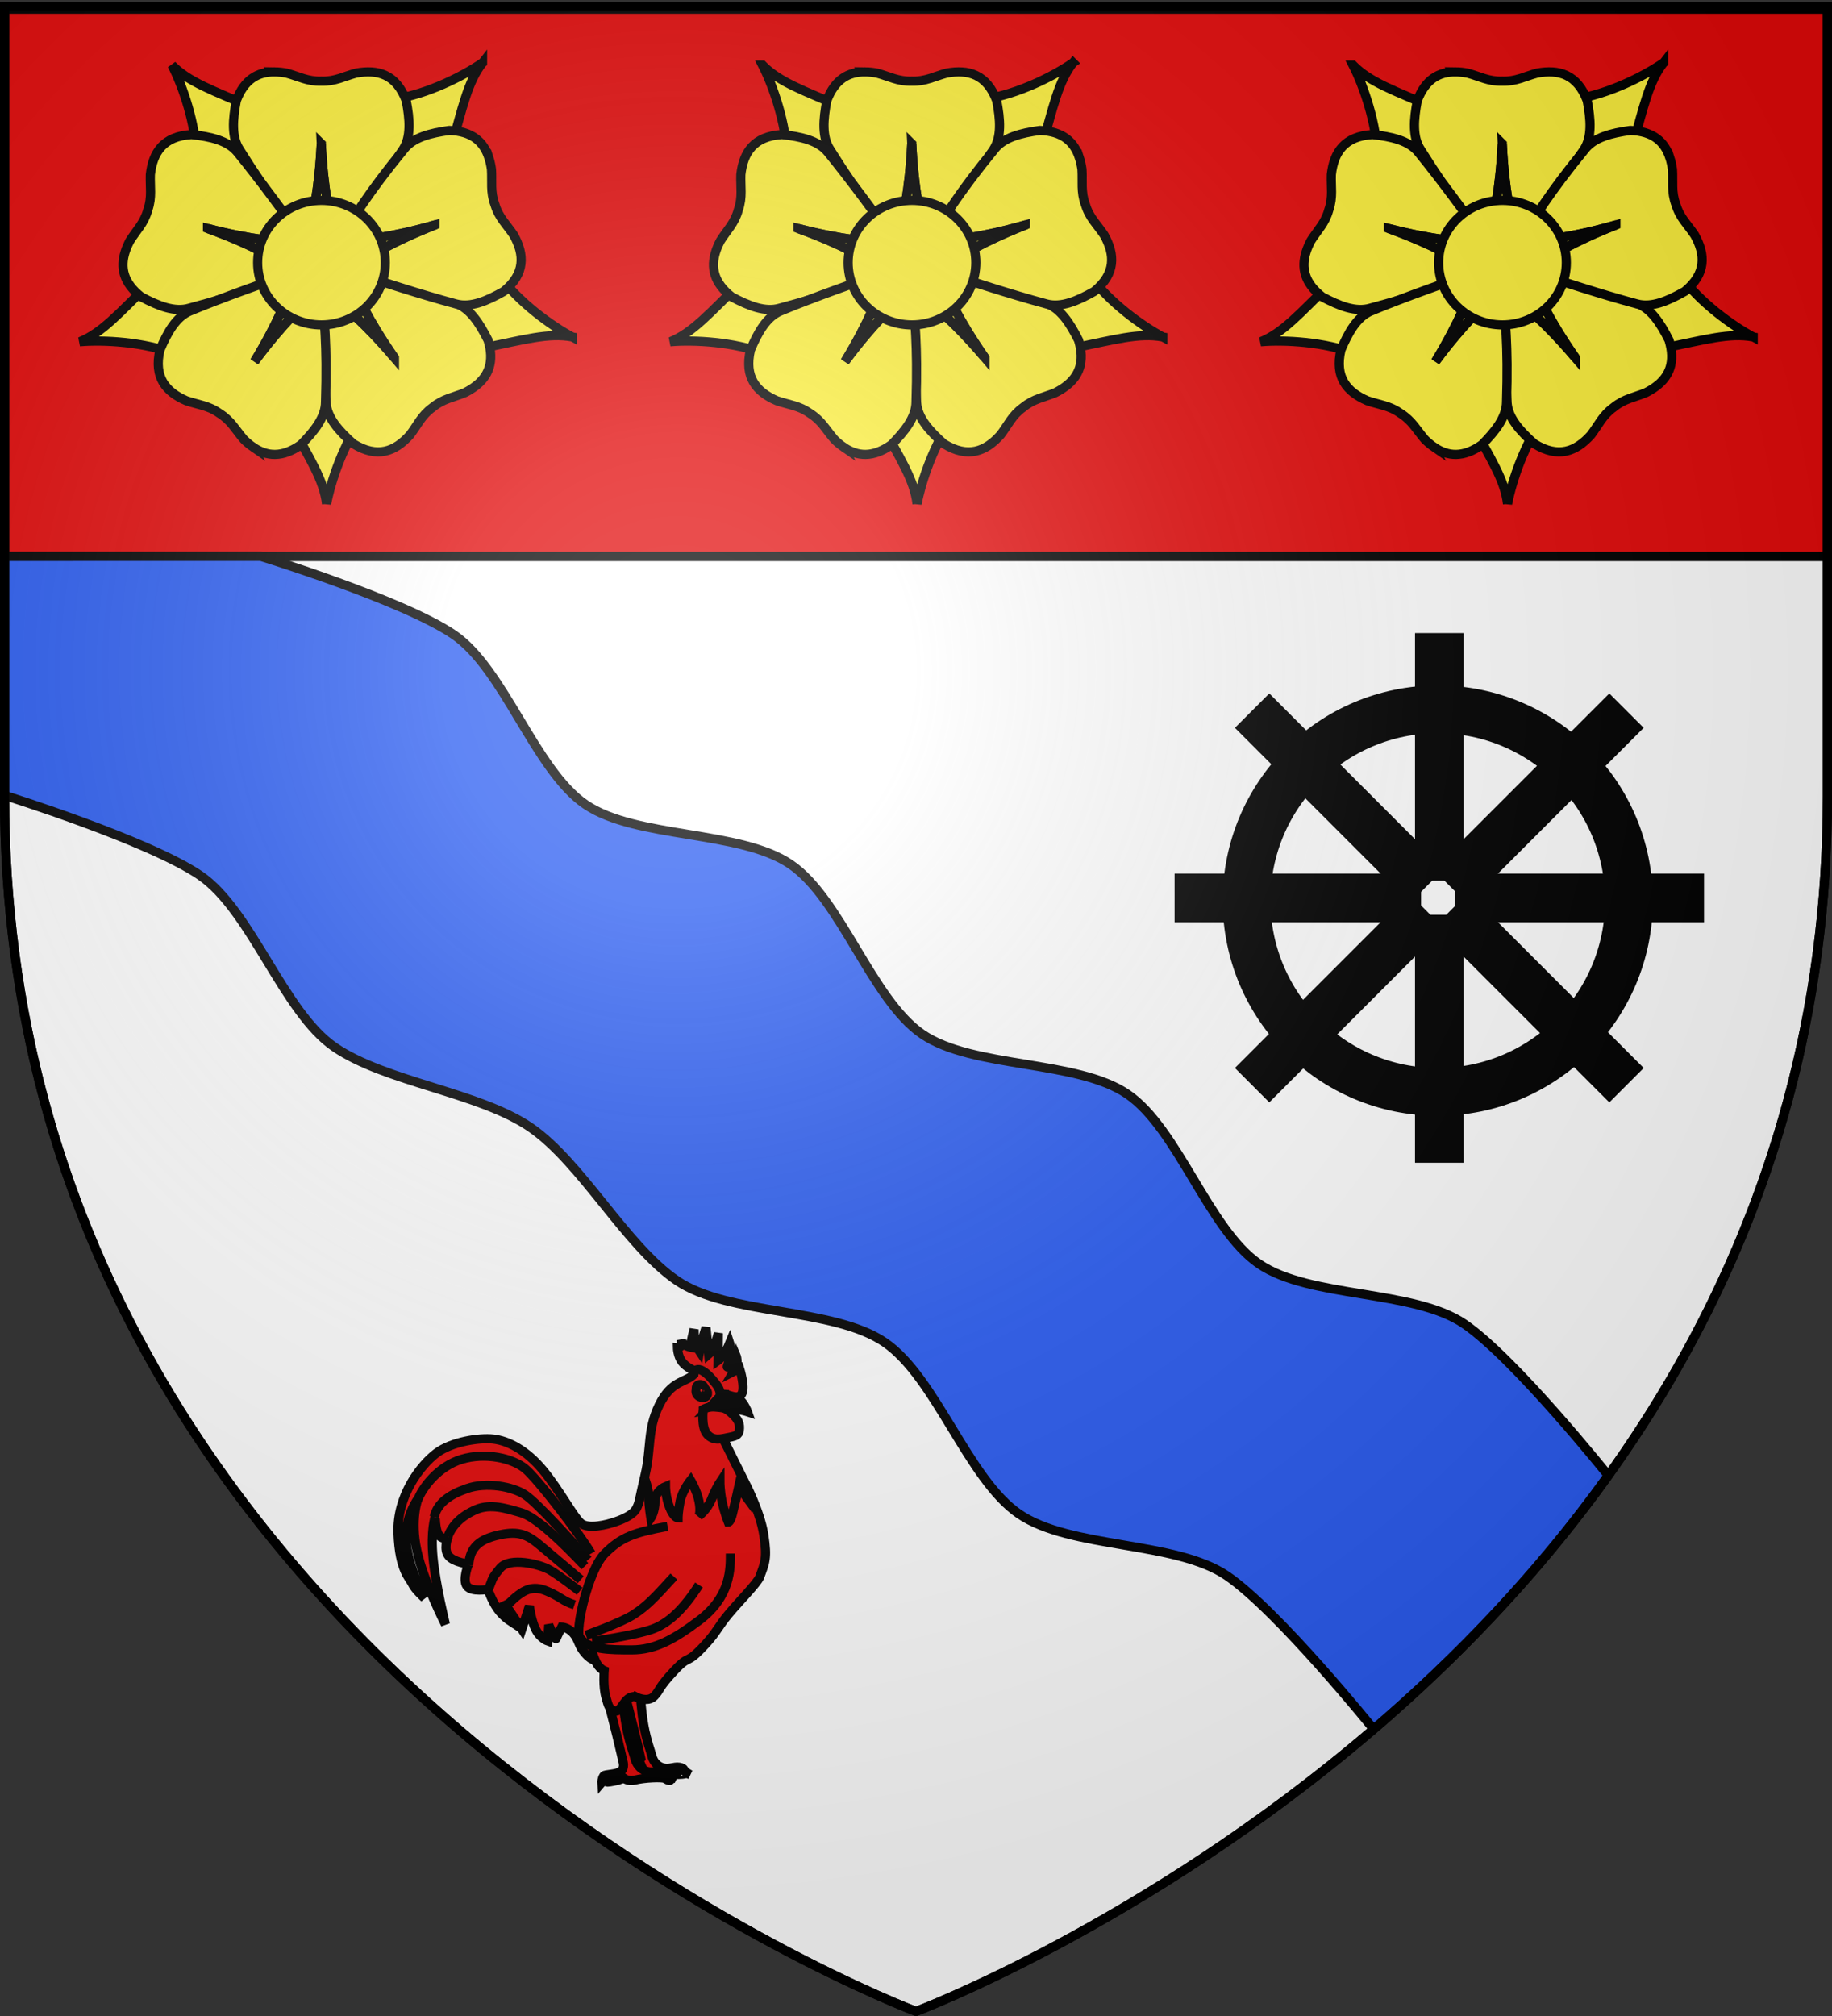
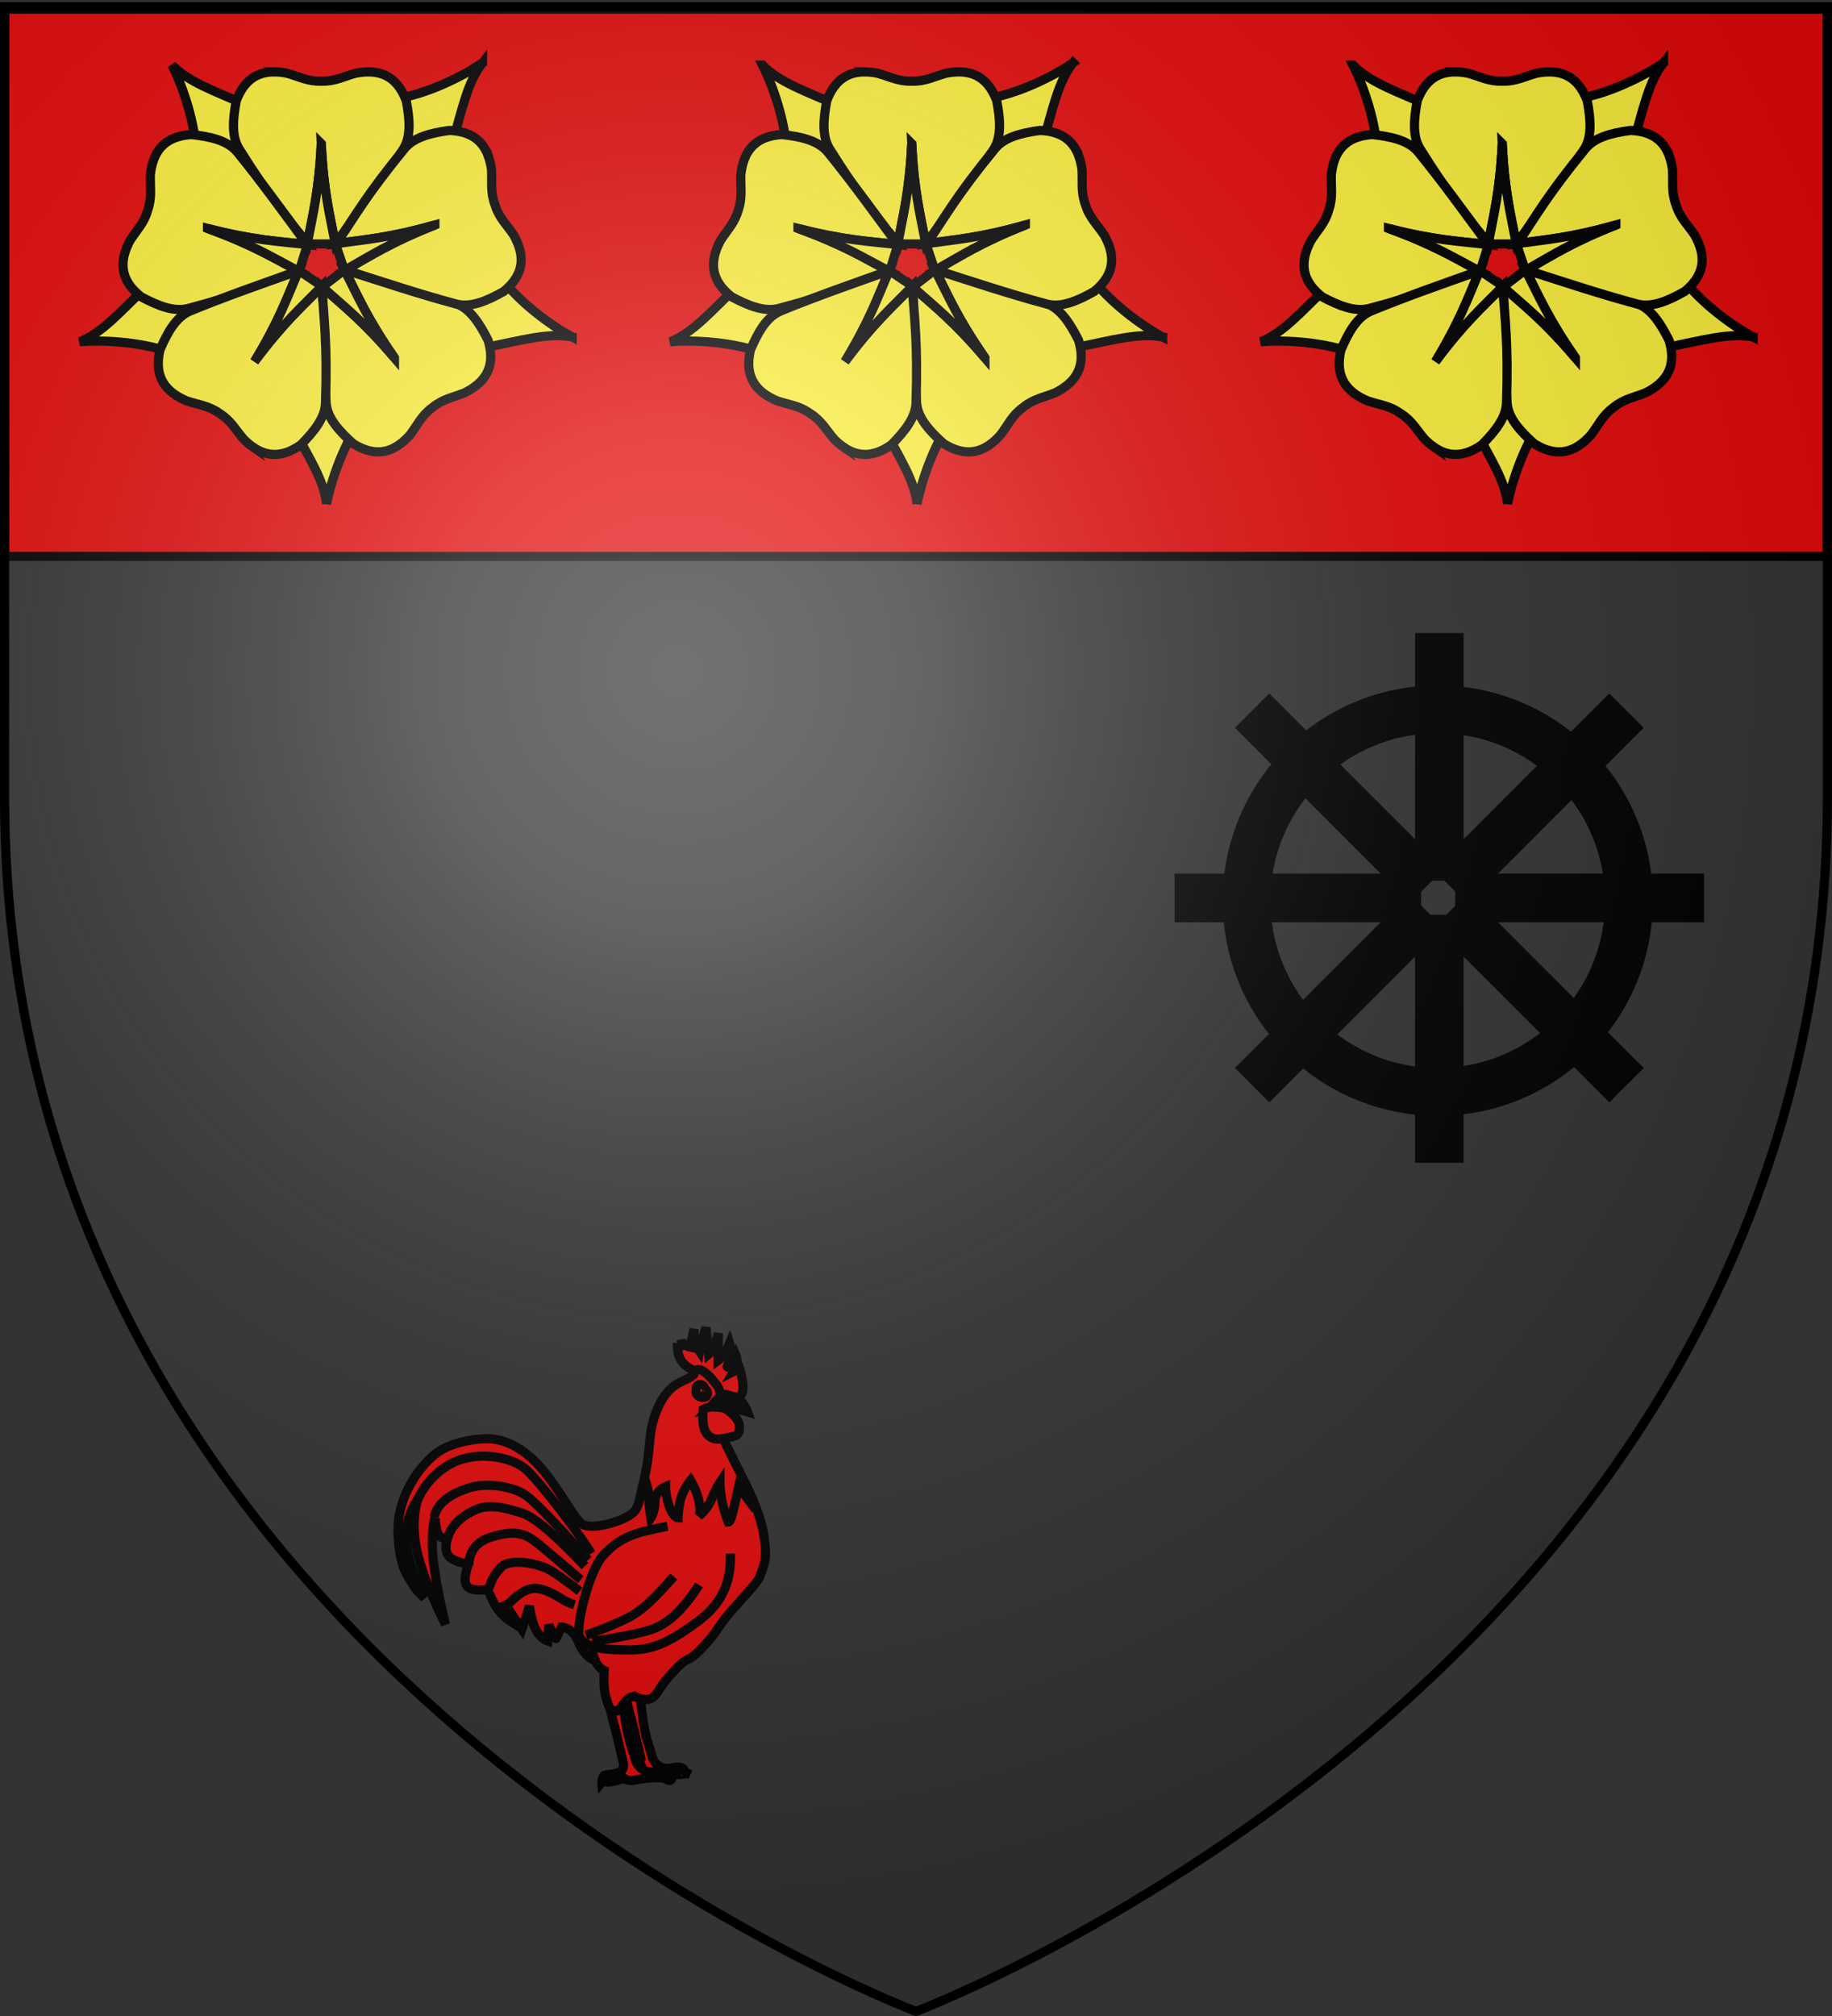
<svg xmlns="http://www.w3.org/2000/svg" xmlns:xlink="http://www.w3.org/1999/xlink" width="600" height="660" version="1.0">
  <rect width="100%" height="100%" fill="#333333" stroke="none" />
  <desc>Flag of Canton of Valais (Wallis)</desc>
  <defs>
    <radialGradient xlink:href="#a" id="c" cx="221.445" cy="226.331" r="300" fx="221.445" fy="226.331" gradientTransform="matrix(1.353 0 0 1.349 -77.63 -85.747)" gradientUnits="userSpaceOnUse" />
    <linearGradient id="a">
      <stop offset="0" style="stop-color:white;stop-opacity:.314" />
      <stop offset=".19" style="stop-color:white;stop-opacity:.251" />
      <stop offset=".6" style="stop-color:#6b6b6b;stop-opacity:.125" />
      <stop offset="1" style="stop-color:black;stop-opacity:.125" />
    </linearGradient>
  </defs>
  <g style="display:inline">
-     <path d="M598.5 182.156H1.5v78.563C1.5 546.17 300 658.5 300 658.5s298.5-112.33 298.5-397.781z" style="fill:#fff;fill-opacity:1;fill-rule:evenodd;stroke:#000;stroke-width:3;stroke-linecap:butt;stroke-linejoin:miter;stroke-opacity:1;stroke-miterlimit:4;stroke-dasharray:none" />
    <path d="M598.5 3H1.5v179.156h597z" style="fill:#e20909;fill-opacity:1;fill-rule:evenodd;stroke:#000;stroke-width:3;stroke-linecap:butt;stroke-linejoin:miter;stroke-opacity:1;stroke-miterlimit:4;stroke-dasharray:none" />
    <path d="M1.5 2.188V3h597v-.812z" style="fill:#fff;fill-opacity:1;fill-rule:evenodd;stroke:none;stroke-width:3;stroke-linecap:butt;stroke-linejoin:miter;stroke-opacity:1;stroke-miterlimit:4;stroke-dasharray:none" />
    <g style="fill:#e20909;stroke:#000;stroke-opacity:1;stroke-width:11.142;stroke-miterlimit:4;stroke-dasharray:none">
      <g style="fill:#e20909;display:inline;stroke:#000;stroke-opacity:1;stroke-width:11.142;stroke-miterlimit:4;stroke-dasharray:none">
        <g style="fill:#e20909;stroke:#000;stroke-opacity:1;stroke-width:11.142;stroke-miterlimit:4;stroke-dasharray:none">
          <g style="fill:#e20909;stroke:#000;stroke-width:15.674;stroke-opacity:1;display:inline;stroke-miterlimit:4;stroke-dasharray:none">
            <path d="M296.279 749.252c0 .903-9.55 37.148-15.942 63.166-6.392 26.019-9.626 40.908-9.626 40.908s6.918 5.34 10.227 10.528 3.008 10.227 3.008 10.227l-3.61-4.211s-2.33 3.835-5.414 3.91-6.918-3.61-6.918-3.61l-3.91 9.024s-43.089 2.482-59.858 2.106-7.219-3.61-7.219-3.61l-10.828 3.91 9.926-6.015s-1.429-4.963 8.422-6.618c9.851-1.654 18.424 5.114 30.982 0s15.64-17.145 16.844-22.258c1.203-5.114 8.121-22.484 12.934-49.03 4.813-26.544 6.317-57.15 6.317-57.15z" style="fill:#e20909;fill-opacity:1;fill-rule:evenodd;stroke:#000;stroke-width:15.674;stroke-linecap:butt;stroke-linejoin:miter;stroke-miterlimit:4;stroke-dasharray:none;stroke-opacity:1" transform="matrix(-.191 0 0 .191 261.55 412.583)" />
            <path d="M329.192 745.056c0 .98-10.363 40.308-17.298 68.539s-10.444 44.387-10.444 44.387-4.388 12.209 3.32 17.95c7.7 5.734 27.492 4.998 29.286 7.812 3.59 5.63 3.264 11.096 3.264 11.096l-3.917-4.569s-2.529 4.161-5.874 4.243c-3.346.082-17.365-3.02-17.365-3.02l-10.517-3.651s-7.35 6.012-18.68 3.22c-17.625-4.346-47.681-5.195-51.646-2.728-15.452 9.616-7.833-3.916-7.833-3.916l-11.75 4.242 10.77-6.527s-1.55-5.385 9.14-7.18c10.688-1.795 19.99 5.548 33.616 0 13.626-5.549 16.972-18.604 18.277-24.152 1.306-5.549 8.812-24.397 14.034-53.2 5.222-28.802 6.854-62.01 6.854-62.01z" style="fill:#e20909;fill-opacity:1;fill-rule:evenodd;stroke:#000;stroke-width:15.674;stroke-linecap:butt;stroke-linejoin:miter;stroke-miterlimit:4;stroke-dasharray:none;stroke-opacity:1" transform="matrix(-.191 0 0 .191 261.55 412.583)" />
            <path d="M279.973 748.04s-20.911 11.271-32.499-.947c-11.432-12.055-5.299-12.61-34.443-43.68-29.145-31.072-17.82-6.223-54.394-46.337-18.287-20.057-20.781-29.196-38.246-50.196s-49.9-53.863-53.653-63.924c-9.064-24.298-13.386-32.195-6.924-72.928s32.771-90.005 32.771-90.005l47.08-94.62-13.385-69.235 49.849-42.003 3.35 21.398c15.352 14.705 38.892 10.32 59.662 52.784s13.155 72.696 24.002 119.084c10.846 46.387 9.55 47.257 14.77 57.695 5.308 10.616 21.084 17.95 36.002 23.079 14.77 5.077 46.387 13.154 59.08 2.769 12.541-10.261 36.694-56.657 65.08-90.928 28.99-35 60.41-50.753 85.39-53.542 23.953-2.674 71.312 4.385 97.39 24.002 27.277 20.518 68.427 73.158 66.004 137.546-2.404 63.882-19.617 75.696-24.925 87.236-4.014 8.728-20.308 23.54-20.308 23.54s28.617-54.465 31.386-96.93c2.77-42.463-20.309-72.926-20.309-72.926s13.616 34.848 1.846 88.62-48.925 126.469-48.925 126.469 16.847-68.312 21.232-114.468-3.693-70.158-3.693-70.158-.23 21.232-5.539 30.463-15.693 6.462-15.693 6.462 7.154 19.386-1.846 30.463-34.156 13.847-34.156 13.847 11.078 27.002 2.77 37.849-36.003 5.538-36.003 5.538-6.462 18.924-15.693 32.31c-9.231 13.385-21.232 21.232-21.232 21.232l10.155-32.31-31.387 47.08-12.924-39.695s-3.23 25.617-11.077 40.618c-7.847 15-20.309 19.386-20.309 19.386l-1.846-27.694s-11.421 27.586-12.924 23.078c-1.385-4.154-9.231-19.386-9.231-19.386s-10.386.231-19.386 10.155-8.77 18.462-16.616 29.54c-7.847 11.077-14.77 14.77-14.77 14.77l-.924-13.847s-3.923 14.54-9.23 23.078c-5.309 8.54-12.002 11.078-12.002 11.078s2.193 26.77-2.769 44.772c-4.962 18-5.77 21.347-16.155 24.463s-15.623-27.2-34.403-24.645z" style="fill:#e20909;fill-opacity:1;fill-rule:evenodd;stroke:#000;stroke-width:15.674;stroke-linecap:butt;stroke-linejoin:miter;stroke-miterlimit:4;stroke-dasharray:none;stroke-opacity:1" transform="matrix(-.191 0 0 .191 261.55 412.583)" />
            <path d="M87.674 259.736s4.912-13.871 14.735-22.52c9.823-8.65 24.558-12.076 24.558-12.076l30.225 31.985s-20.024-3.59-37.404-2.938c-17.38.653-32.114 5.549-32.114 5.549z" style="fill:#e20909;fill-opacity:1;fill-rule:evenodd;stroke:#000;stroke-width:15.674;stroke-linecap:butt;stroke-linejoin:miter;stroke-miterlimit:4;stroke-dasharray:none;stroke-opacity:1" transform="matrix(-.191 0 0 .191 261.55 412.583)" />
            <g style="fill:#e20909;stroke:#000;stroke-width:12.128;stroke-opacity:1;stroke-miterlimit:4;stroke-dasharray:none">
              <path d="M251.607 232.362c0 4.042-3.6 7.322-8.036 7.322-4.435 0-9.126-3.43-8.035-7.322.778-2.775 2.408-4.228 5.834-5.012 4.324-.989 10.237.97 10.237 5.012z" style="fill:#e20909;fill-opacity:1;stroke:#000;stroke-width:12.128;stroke-miterlimit:4;stroke-opacity:1;stroke-dasharray:none" transform="matrix(-.223 -.107 -.107 .223 309.084 429.888)" />
              <path d="M251.607 232.362c0 4.044-3.598 7.322-8.036 7.322s-8.035-3.278-8.035-7.322c0-4.043 3.597-7.321 8.035-7.321s8.036 3.278 8.036 7.321z" style="fill:#e20909;fill-opacity:.796;stroke:#000;stroke-width:17.606;stroke-miterlimit:4;stroke-dasharray:none;stroke-opacity:1" transform="scale(-.17 .17)rotate(-25.702 4798.056 4944.14)" />
              <path d="M251.607 232.362c0 4.044-3.598 7.322-8.036 7.322s-8.035-3.278-8.035-7.322c0-4.043 3.597-7.321 8.035-7.321s8.036 3.278 8.036 7.321z" style="fill:#e20909;fill-opacity:1;stroke:#000;stroke-width:80.06;stroke-miterlimit:4;stroke-dasharray:none;stroke-opacity:1" transform="matrix(-.037 0 0 .037 239.758 446.743)" />
              <path d="M251.607 232.362c0 4.044-3.598 7.322-8.036 7.322s-8.035-3.278-8.035-7.322c0-4.043 3.597-7.321 8.035-7.321s8.036 3.278 8.036 7.321z" style="fill:#e20909;fill-opacity:1;stroke:#000;stroke-width:57.967;stroke-miterlimit:4;stroke-dasharray:none;stroke-opacity:1" transform="matrix(-.046 0 0 .059 240.905 441.505)" />
            </g>
            <path d="M163.393 255.493s4.325 31.087-6.854 43.081-24.07 7.589-37.86 4.896-16.808-4.977-17.297-15.666 4.977-18.032 15.34-27.09c10.362-9.056 14.442-7.832 26.11-9.138 11.667-1.305 20.561 3.917 20.561 3.917zM126.981 229.884c-9.347.577-23.078 10.155-29.54-.923s3.692-43.387 3.692-43.387l10.155 5.077s-4.5-7.615-5.539-14.308 1.385-12.462 1.385-12.462 3.115 8.308 6.923 12.923 8.77 7.847 8.308 5.54c-.461-2.309-4.5-12.578-5.538-22.617s1.384-17.54 1.384-17.54 4.27 10.616 9.232 18.001 10.616 11.54 10.616 11.54l-.462-46.619s3.692 14.078 7.847 23.078c4.154 9.001 8.77 12.924 8.77 12.924l4.615-45.695s4.616 14.77 7.385 24.925c2.77 10.154 3.692 15.693 3.692 15.693s5.078-7.616 7.386-17.078 1.846-20.77 1.846-20.77 3.115 11.654 4.615 19.385 1.385 11.54 1.385 11.54 7.039-1.27 11.078-4.616 5.077-8.77 5.077-8.77-1.154 7.5.461 11.078c1.616 3.577 6 3.23 6 3.23s-.345 14.078-7.846 24.002c-7.5 9.924-22.155 15.693-22.155 15.693s-4.5-5.423-13.385 0c-8.885 5.424-14.77 12.463-22.155 21.694s-7.385 15.231-7.385 15.231 1.5 2.654-7.847 3.231z" style="fill:#e20909;fill-opacity:1;fill-rule:evenodd;stroke:#000;stroke-width:15.674;stroke-linecap:butt;stroke-linejoin:miter;stroke-miterlimit:4;stroke-dasharray:none;stroke-opacity:1" transform="matrix(-.191 0 0 .191 261.55 412.583)" />
          </g>
          <path d="M117.22 236.988c7.645-10.193 20.386-28.03 20.386-28.03s5.097 22.934 7.645 33.127 5.096 10.193 5.096 10.193 5.097-12.741 7.645-25.483c2.549-12.74 2.549-22.934 2.549-22.934s5.096 7.645 10.193 20.386 15.29 20.386 15.29 20.386-2.55-5.096 0-17.838c2.547-12.74 10.192-25.482 10.192-25.482s10.193 12.741 12.742 25.482c2.548 12.742 2.548 20.386 2.548 20.386s5.096 0 10.193-12.74c5.096-12.742 5.096-25.483 5.096-25.483s12.742 5.096 12.742 17.837c0 12.742 5.096 20.386 5.096 20.386s2.548-15.29 2.548-25.482 5.097-22.935 5.097-22.935M224.247 257.375c40.772 7.644 56.062 12.74 76.448 33.127 20.386 20.386 36.233 93.45 30.58 101.93-10.194 15.29-35.677 15.29-63.707 15.29s-50.966-12.741-81.545-35.676c-39.16-29.37-38.224-63.706-38.224-81.544M529.138 226.95c-6.371-17.838-26.631-42.825-53.887-51.12-29.305-8.919-62.432-1.274-77.722 11.467-15.29 12.742-66.255 78.996-80.27 103.205" style="fill:#e20909;fill-rule:evenodd;stroke:#000;stroke-width:11.142;stroke-linecap:butt;stroke-linejoin:miter;stroke-opacity:1;display:inline;stroke-miterlimit:4;stroke-dasharray:none" transform="matrix(-.269 0 0 .269 278.962 430.46)" />
          <path d="M508.378 245.907c-3.822-16.563-17.837-26.756-39.498-34.401-24.03-8.481-56.061-2.548-71.351 7.645s-61.158 61.158-76.448 78.996" style="fill:#e20909;fill-rule:evenodd;stroke:#000;stroke-width:11.142;stroke-linecap:butt;stroke-linejoin:miter;stroke-opacity:1;display:inline;stroke-miterlimit:4;stroke-dasharray:none" transform="matrix(-.269 0 0 .269 278.962 430.46)" />
          <path d="M491.815 270.116c-5.097-14.016-16.564-25.483-34.402-33.128s-36.95-1.274-54.788 3.823-47.78 33.446-77.722 64.98" style="fill:#e20909;fill-rule:evenodd;stroke:#000;stroke-width:11.142;stroke-linecap:butt;stroke-linejoin:miter;stroke-opacity:1;display:inline;stroke-miterlimit:4;stroke-dasharray:none" transform="matrix(-.269 0 0 .269 278.962 430.46)" />
          <path d="M466.332 304.517c-1.274-22.934-14.926-32.075-38.224-36.95-22.713-4.751-33.127 0-48.417 12.742C356.861 299.334 330 322.355 330 322.355" style="fill:#e20909;fill-rule:evenodd;stroke:#000;stroke-width:11.142;stroke-linecap:butt;stroke-linejoin:miter;stroke-opacity:1;display:inline;stroke-miterlimit:4;stroke-dasharray:none" transform="matrix(-.269 0 0 .269 278.962 430.46)" />
          <path d="M443.398 336.37c-7.645-17.837-3.823-14.015-15.29-28.03-11.295-13.806-48.417-5.097-61.158 2.548s-35.676 25.483-35.676 25.483" style="fill:#e20909;fill-rule:evenodd;stroke:#000;stroke-width:11.142;stroke-linecap:butt;stroke-linejoin:miter;stroke-opacity:1;display:inline;stroke-miterlimit:4;stroke-dasharray:none" transform="matrix(-.269 0 0 .269 278.962 430.46)" />
          <path d="M417.915 351.66c-17.838-17.838-29.305-22.934-47.143-15.29s-17.838 11.468-33.127 16.564" style="fill:#e20909;fill-rule:evenodd;stroke:#000;stroke-width:11.142;stroke-linecap:butt;stroke-linejoin:miter;stroke-opacity:1;display:inline;stroke-miterlimit:4;stroke-dasharray:none" transform="matrix(-.269 0 0 .269 278.962 430.46)" />
          <path d="M126.133 117.63c7.658-4.955 13.063-8.559 19.37-10.811s16.667-3.604 16.667-3.604M186.023 328.726c17.838 28.03 35.676 45.869 56.062 53.513 20.386 7.645 73.9 15.29 73.9 15.29M216.602 318.533c25.483 28.03 33.128 35.675 48.417 45.869 15.29 10.193 58.61 25.482 58.61 25.482" style="fill:#e20909;fill-rule:evenodd;stroke:#000;stroke-width:11.142;stroke-linecap:butt;stroke-linejoin:miter;stroke-opacity:1;stroke-miterlimit:4;stroke-dasharray:none" transform="matrix(-.269 0 0 .269 278.962 430.46)" />
        </g>
      </g>
    </g>
-     <path d="M1.5 182.156v78.25s47.233 14.748 64.047 26.211 27.233 44.748 44.047 56.211 47.233 14.748 64.047 26.211 31.232 38.748 48.047 50.211 51.232 8.748 68.046 20.21c16.814 11.464 27.233 44.749 44.047 56.212s51.233 8.748 68.047 20.21c16.814 11.464 48.047 50.212 48.047 50.212 26.801-22.974 53.554-50.527 76.844-83.063 0 0-30.612-38.326-47.16-49.61-16.549-11.282-50.613-8.326-67.16-19.608-16.549-11.283-26.613-44.327-43.16-55.61-16.549-11.283-50.613-8.326-67.16-19.61-16.549-11.282-26.613-44.326-43.161-55.609-16.548-11.282-50.612-8.326-67.16-19.609s-26.612-44.327-43.16-55.61c-16.548-11.282-63.16-25.609-63.16-25.609z" style="fill:#2b5df2;fill-opacity:1;fill-rule:evenodd;stroke:#000;stroke-width:3;stroke-linecap:butt;stroke-linejoin:miter;stroke-miterlimit:4;stroke-dasharray:none;stroke-opacity:1" />
    <path d="M178.904 1015.92v181.437h-18.219v16.406H-18.94v40h179.625v18.594h18.219v179.28h40v-179.28h16.781v-18.594h181.063v-40H235.685v-16.406h-16.781v-181.438zm5 203.718h28v28h-28z" style="fill:#000;fill-opacity:1;fill-rule:nonzero;stroke:none;stroke-width:4;stroke-linecap:butt;stroke-linejoin:miter;stroke-miterlimit:4;stroke-dasharray:none;stroke-dashoffset:0;stroke-opacity:1;display:inline" transform="translate(392.226 -197.083)scale(.398)" />
    <path d="M354.966 1235.99c0 86.894-70.44 157.334-157.334 157.334-86.892 0-157.333-70.44-157.333-157.333s70.44-157.334 157.333-157.334 157.334 70.441 157.334 157.334z" style="fill:none;fill-opacity:1;fill-rule:nonzero;stroke:#000;stroke-width:39.333;stroke-linecap:butt;stroke-linejoin:miter;stroke-miterlimit:4;stroke-dasharray:none;stroke-dashoffset:0;stroke-opacity:1;display:inline" transform="translate(392.226 -197.083)scale(.398)" />
    <path d="m30.712 1093.87 128.296 128.297-12.883 12.882 11.6 11.601-127.013 127.014 28.284 28.284 127.014-127.014 13.148 13.148 12.883-12.883 126.77 126.771 28.285-28.284-126.771-126.77 11.866-11.867-13.148-13.148 128.03-128.03-28.283-28.284-128.031 128.03-11.601-11.6-11.866 11.865-128.296-128.295zm147.586 140.516 19.8-19.799 19.798 19.8-19.799 19.798z" style="fill:#000;fill-opacity:1;fill-rule:nonzero;stroke:none;stroke-width:4;stroke-linecap:butt;stroke-linejoin:miter;stroke-miterlimit:4;stroke-dasharray:none;stroke-dashoffset:0;stroke-opacity:1;display:inline" transform="translate(392.226 -197.083)scale(.398)" />
    <g style="stroke:#000;stroke-opacity:1;stroke-width:3;stroke-miterlimit:4;stroke-dasharray:none" transform="translate(-.174 -2.448)">
      <g id="b" style="fill:#fcef3c;stroke:#000;stroke-opacity:1;stroke-width:3.638;stroke-miterlimit:4;stroke-dasharray:none">
        <g style="fill:#fcef3c;stroke:#000;stroke-width:18.008;stroke-miterlimit:4;stroke-dasharray:none;stroke-opacity:1">
          <path d="M958.886 534.195c-40.541-21.548-104.773-67.727-143.034-120.587l-175.12 5.216-17.823 54.37 161.228 82.716c79.366-16.12 128.42-30.41 174.749-21.715zM477.117 861.464c8.619-45.095 33.775-120.098 72.982-172.26L493.414 523.43l-57.207-.976-31.43 178.462c38.835 71.07 66.97 113.717 72.34 160.548zM-6.497 543.543c45.748-3.874 124.757.1 185.566 23.771l144.317-99.332-14.504-55.347-180.32 17.915c-57.947 56.577-91.416 95.18-135.06 112.993zM783.021-3.399C745.207 22.64 674.614 58.344 610.067 67.922L533.95 225.721l40.028 40.884 147.739-104.927C744.006 83.818 753.943 33.702 783.02-3.4zM173.937 1.2C194.801 42.096 220.955 116.757 222 182.002l146.474 96.123 45.773-34.33-84.68-160.205c-74.27-32.293-122.654-48.707-155.629-82.392z" style="fill:#fcef3c;fill-opacity:1;fill-rule:evenodd;stroke:#000;stroke-width:18.008;stroke-linecap:butt;stroke-linejoin:miter;stroke-miterlimit:4;stroke-dasharray:none;stroke-opacity:1" transform="matrix(.167 0 0 .167 27.454 23.554)" />
        </g>
        <g style="fill:#fcef3c;stroke:#000;stroke-opacity:1;stroke-width:18.008;stroke-miterlimit:4;stroke-dasharray:none">
          <path d="M375.288 14.554c-32.685-.297-59.353 14.483-75.187 56.313-6.989 36.771-9.942 71.538 6.75 96.469 60.616 96.864 92.604 132.068 132.344 183.968 10.671-56.299 23.002-102.66 27.5-196 4.498 93.34 16.828 139.701 27.5 196 44.968-60.901 90.684-121.428 132.375-183.968 16.691-24.931 13.707-59.698 6.718-96.469C613.8 19.384 577.91 8.88 534.57 17.023c-23.696 6.38-40.852 16.455-67.282 15.719l-.053.004h-1.094l-.009-.004c-26.43.736-43.617-9.34-67.312-15.719-8.126-1.527-15.989-2.4-23.532-2.469z" style="fill:#fcef3c;fill-opacity:1;fill-rule:evenodd;stroke:#000;stroke-width:18.008;stroke-linecap:butt;stroke-linejoin:miter;stroke-miterlimit:4;stroke-dasharray:none;stroke-opacity:1" transform="matrix(.167 0 0 .167 27.454 23.554)" />
          <path d="M466.695 155.304c-4.498 93.34-16.829 139.701-27.5 196-.156-.203-.314-.39-.469-.593l.062 1.187h54.97l.124-2.219c-10.599-55.567-22.733-101.94-27.187-194.375zM82.133 367.212c-9.933 31.14-3.684 60.983 31.607 88.46 33.07 17.533 65.415 30.617 94.163 22.03 110.44-29.32 153.52-49.49 214.838-72.137-50.64-26.816-91.295-52.284-179.146-84.135 90.507 23.256 138.442 25.161 195.383 31.586-44.913-60.943-89.247-122.49-136.692-180.785-18.893-23.307-52.99-30.72-90.186-34.897-54.942 3.422-75.574 34.612-80.587 78.424-.9 24.523 3.662 43.888-4.844 68.923l-.012.052-.323 1.045-.006.008c-7.099 25.469-21.799 38.916-34.89 59.672-3.857 7.313-7.012 14.567-9.305 21.754z" style="fill:#fcef3c;fill-opacity:1;fill-rule:evenodd;stroke:#000;stroke-width:18.008;stroke-linecap:butt;stroke-linejoin:miter;stroke-miterlimit:4;stroke-dasharray:none;stroke-opacity:1" transform="matrix(.167 0 0 .167 27.454 23.554)" />
          <path d="M243.595 321.43c87.851 31.851 128.506 57.319 179.146 84.135-.24.088-.466.184-.705.272l1.153.291 16.227-52.52-2.083-.773c-56.22-6.278-104.109-8.374-193.738-31.405zM768.51 631.019c26.093-19.688 38.224-47.66 25.28-90.472-16.874-33.41-35.725-62.772-64.154-72.361-107.096-39.84-153.914-48.25-217.053-65.17 25.857 51.135 44.342 95.405 97.671 172.14-60.46-71.252-98.496-100.489-141.273-138.615 1.475 75.69 2.128 151.539 7.2 226.53 1.964 29.938 25.521 55.68 53.475 80.57 46.831 28.934 81.687 15.384 111.08-17.49 14.896-19.5 22.355-37.945 43.755-53.472l.04-.035.867-.667.01-.002c20.504-16.694 40.27-19.183 62.943-28.57 7.373-3.743 14.138-7.843 20.16-12.386z" style="fill:#fcef3c;fill-opacity:1;fill-rule:evenodd;stroke:#000;stroke-width:18.008;stroke-linecap:butt;stroke-linejoin:miter;stroke-miterlimit:4;stroke-dasharray:none;stroke-opacity:1" transform="matrix(.167 0 0 .167 27.454 23.554)" />
          <path d="M610.254 575.157c-53.33-76.736-71.814-121.006-97.671-172.141.247.066.486.119.733.185l-.773-.904-43.577 33.507 1.254 1.835c42.273 37.59 80.16 66.956 140.034 137.518zM333.068 750.217c26.961 18.48 57.339 21.088 93.815-4.796 26.312-26.62 48.156-53.828 48.21-83.83 3.724-114.206-3.187-161.268-7.218-226.512-40.262 40.774-76.357 72.374-132.157 147.332 48.333-79.977 63.961-125.333 86.51-178.012-71.295 25.462-143 50.196-212.489 78.845-27.76 11.38-44.677 41.9-59.389 76.317-12.543 53.6 11.385 82.34 51.898 99.756 23.225 7.923 43.084 9.131 64.609 24.485l.046.027.908.61.005.008c22.347 14.132 30.99 32.082 47.099 50.595 5.892 5.8 11.93 10.91 18.153 15.175z" style="fill:#fcef3c;fill-opacity:1;fill-rule:evenodd;stroke:#000;stroke-width:18.008;stroke-linecap:butt;stroke-linejoin:miter;stroke-miterlimit:4;stroke-dasharray:none;stroke-opacity:1" transform="matrix(.167 0 0 .167 27.454 23.554)" />
          <path d="M335.718 582.411c55.8-74.958 91.895-106.558 132.157-147.332.016.256.042.5.058.755l.61-1.02-45.621-30.664-1.342 1.772c-22.2 52.031-37.997 97.288-85.862 176.49zM795.294 182.527c-10.181-31.061-32.72-51.594-77.418-53.205-37.073 5.15-70.955 13.481-89.231 37.275-72.364 88.433-95.476 130.007-131.924 184.27 56.752-7.912 104.622-11.071 194.49-36.688-86.989 34.14-126.964 60.662-176.884 88.794 72.091 23.106 144.068 47.041 216.662 66.52 28.962 7.832 60.944-6.124 93.543-24.516 42.536-34.943 40.999-72.308 19.41-110.76-13.629-20.407-28.666-33.434-36.429-58.71l-.02-.049-.35-1.036v-.01c-9.158-24.803-5.114-44.31-6.655-68.802-1.155-8.187-2.845-15.915-5.194-23.083z" style="fill:#fcef3c;fill-opacity:1;fill-rule:evenodd;stroke:#000;stroke-width:18.008;stroke-linecap:butt;stroke-linejoin:miter;stroke-miterlimit:4;stroke-dasharray:none;stroke-opacity:1" transform="matrix(.167 0 0 .167 27.454 23.554)" />
          <g style="fill:#fcef3c;fill-opacity:1;stroke:#000;stroke-opacity:1;stroke-width:18.008;stroke-miterlimit:4;stroke-dasharray:none">
            <path d="M469.438 156.219c-4.498 93.339-16.83 139.7-27.5 196-.156-.203-.314-.391-.47-.594l.063 1.188H496.5l.125-2.22c-10.599-55.567-22.733-101.94-27.187-194.374z" style="fill:#fcef3c;fill-opacity:1;fill-rule:evenodd;stroke:#000;stroke-width:18.008;stroke-linecap:butt;stroke-linejoin:miter;stroke-miterlimit:4;stroke-dasharray:none;stroke-opacity:1" transform="rotate(71.331 75.66 95.826)scale(.167)" />
          </g>
        </g>
-         <path d="M614.688 409.418c.02 71.256-59.245 129.03-132.36 129.03-73.114 0-132.38-57.774-132.36-129.03-.02-71.256 59.246-129.03 132.36-129.03s132.38 57.774 132.36 129.03z" style="fill:#fcef3c;fill-opacity:1;fill-rule:evenodd;stroke:#000;stroke-width:18.986;stroke-miterlimit:4;stroke-dasharray:none;stroke-opacity:1" transform="matrix(.158 0 0 .158 29.257 23.748)" />
      </g>
      <use xlink:href="#b" width="600" height="660" style="stroke:#000;stroke-opacity:1;stroke-width:3;stroke-miterlimit:4;stroke-dasharray:none" transform="translate(386.783)" />
      <use xlink:href="#b" width="600" height="660" style="stroke:#000;stroke-opacity:1;stroke-width:3;stroke-miterlimit:4;stroke-dasharray:none" transform="translate(193.392)" />
    </g>
  </g>
  <path d="M300 658.5s298.5-112.32 298.5-397.772V2.176H1.5v258.552C1.5 546.18 300 658.5 300 658.5" style="opacity:1;fill:url(#c);fill-opacity:1;fill-rule:evenodd;stroke:none;stroke-width:1px;stroke-linecap:butt;stroke-linejoin:miter;stroke-opacity:1" />
  <path d="M300 658.5S1.5 546.18 1.5 260.728V2.176h597v258.552C598.5 546.18 300 658.5 300 658.5z" style="opacity:1;fill:none;fill-opacity:1;fill-rule:evenodd;stroke:#000;stroke-width:3;stroke-linecap:butt;stroke-linejoin:miter;stroke-miterlimit:4;stroke-dasharray:none;stroke-opacity:1" />
</svg>